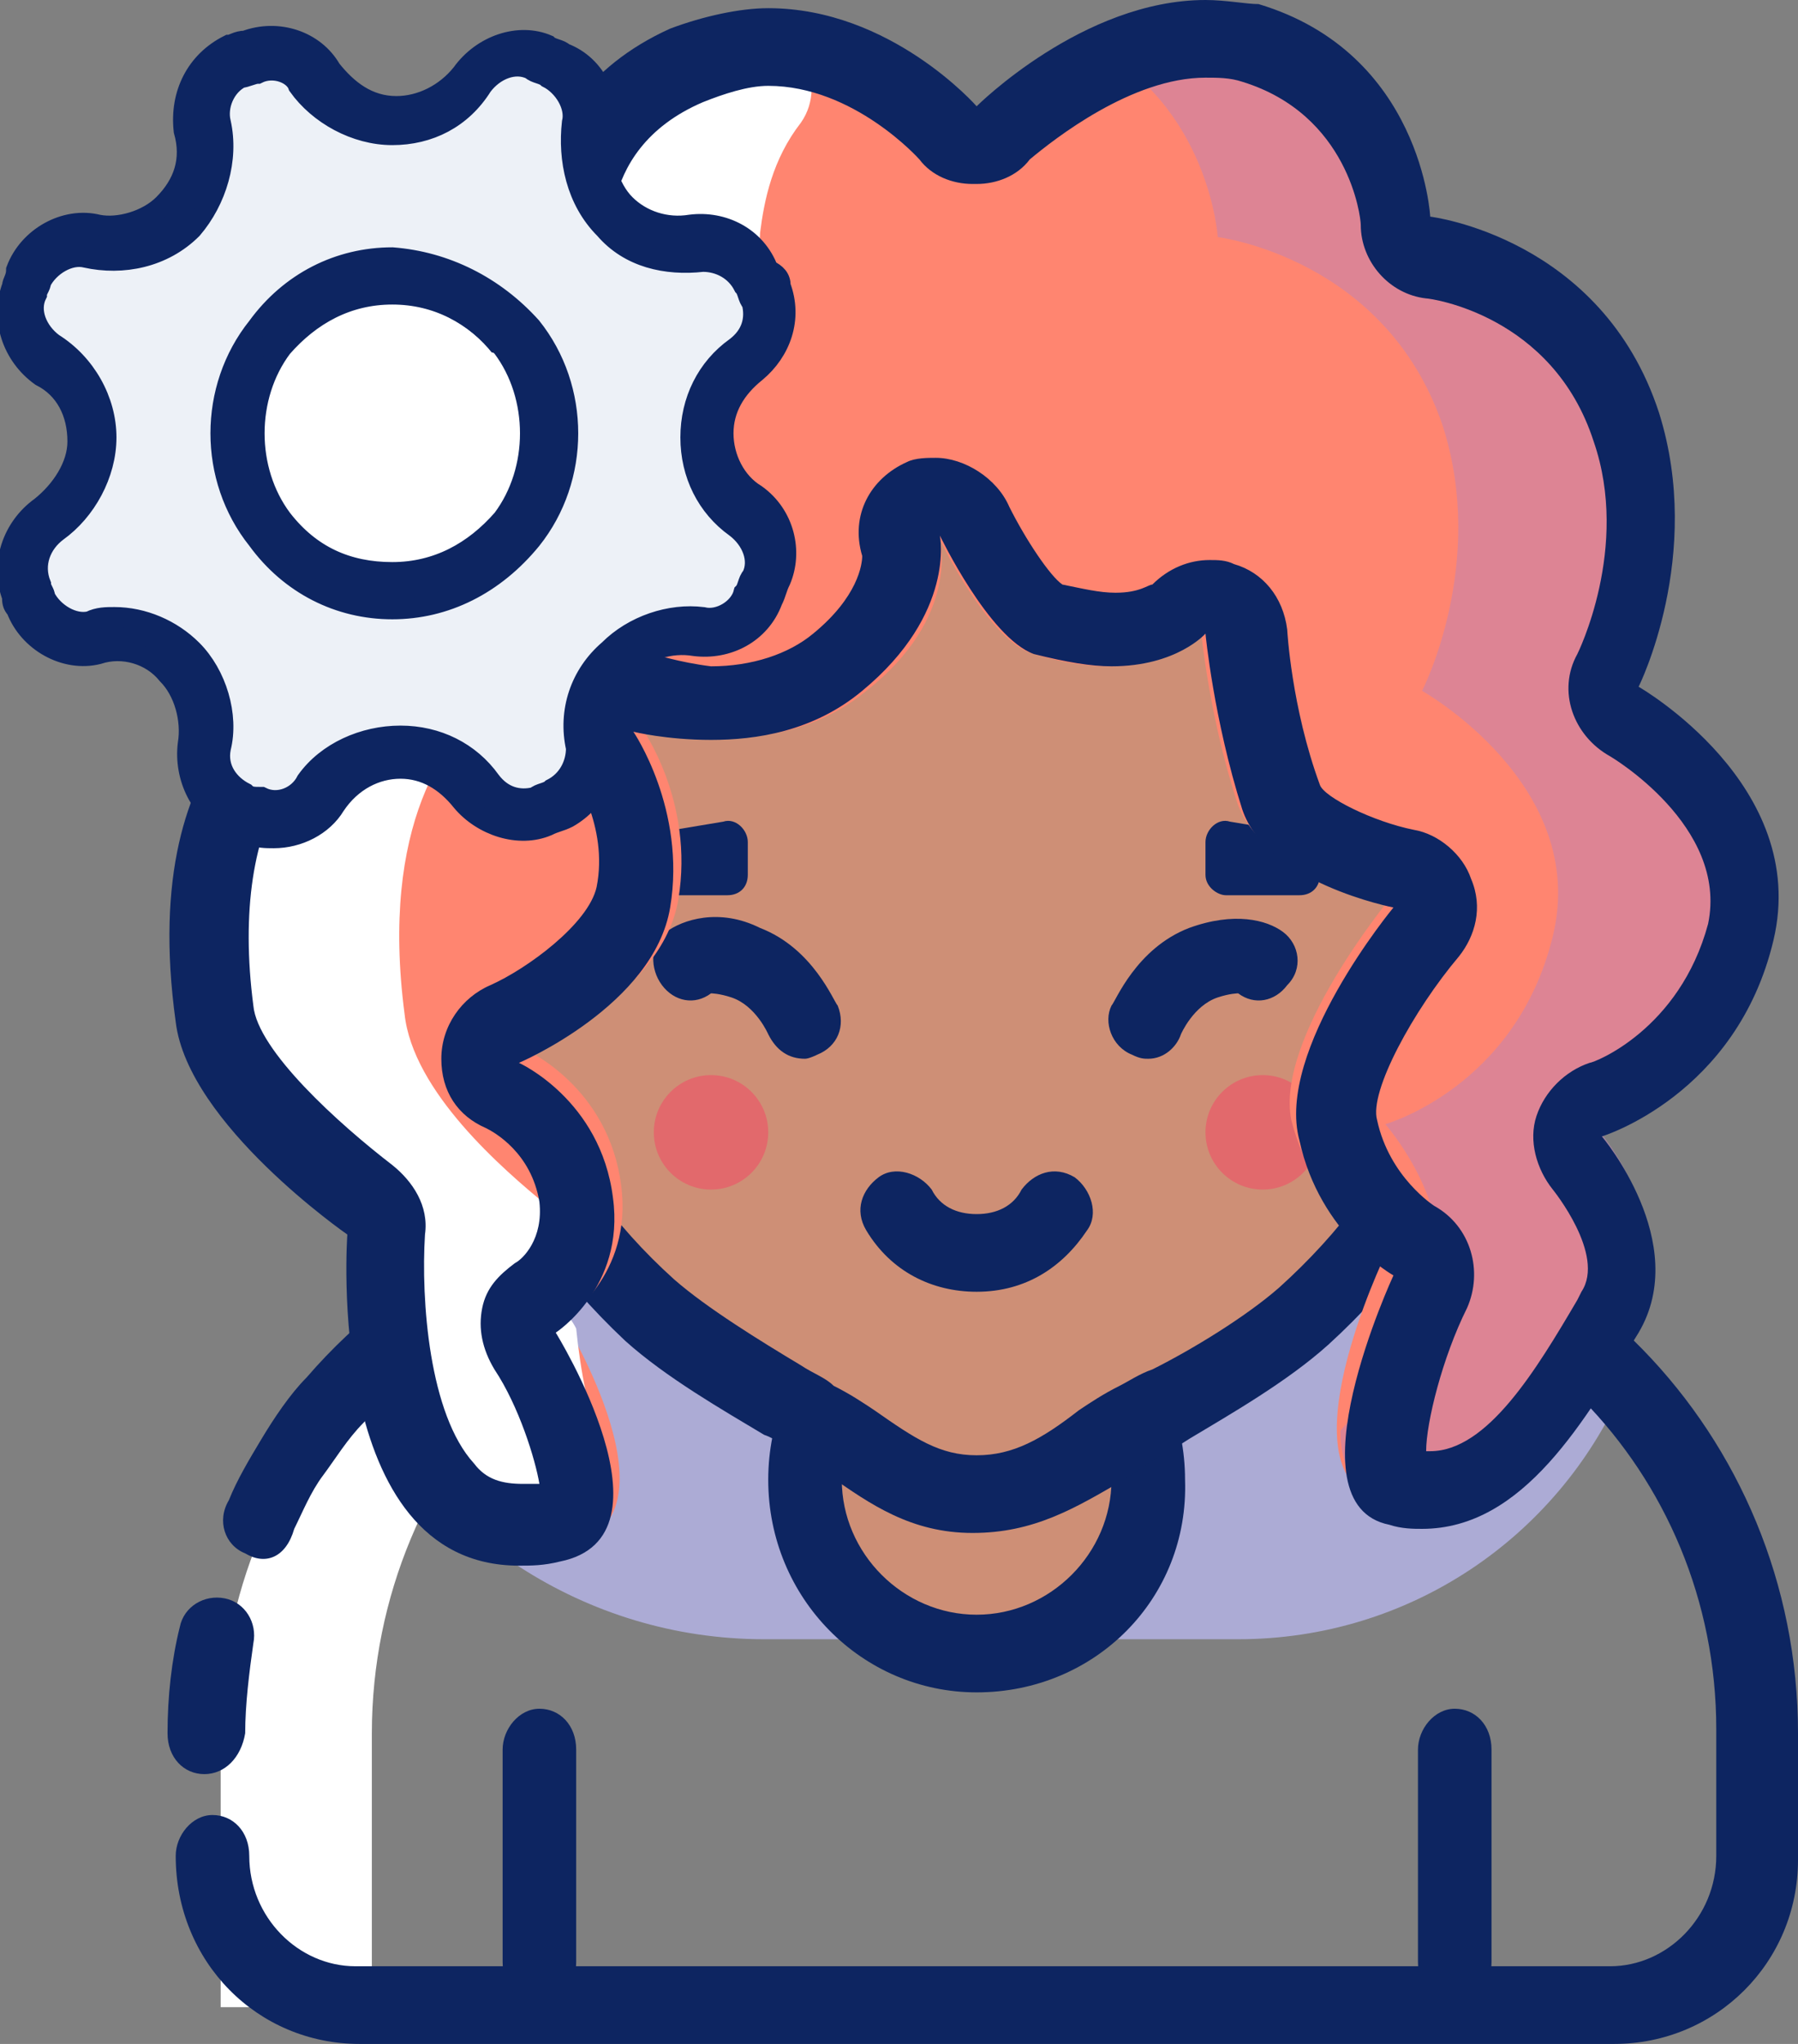
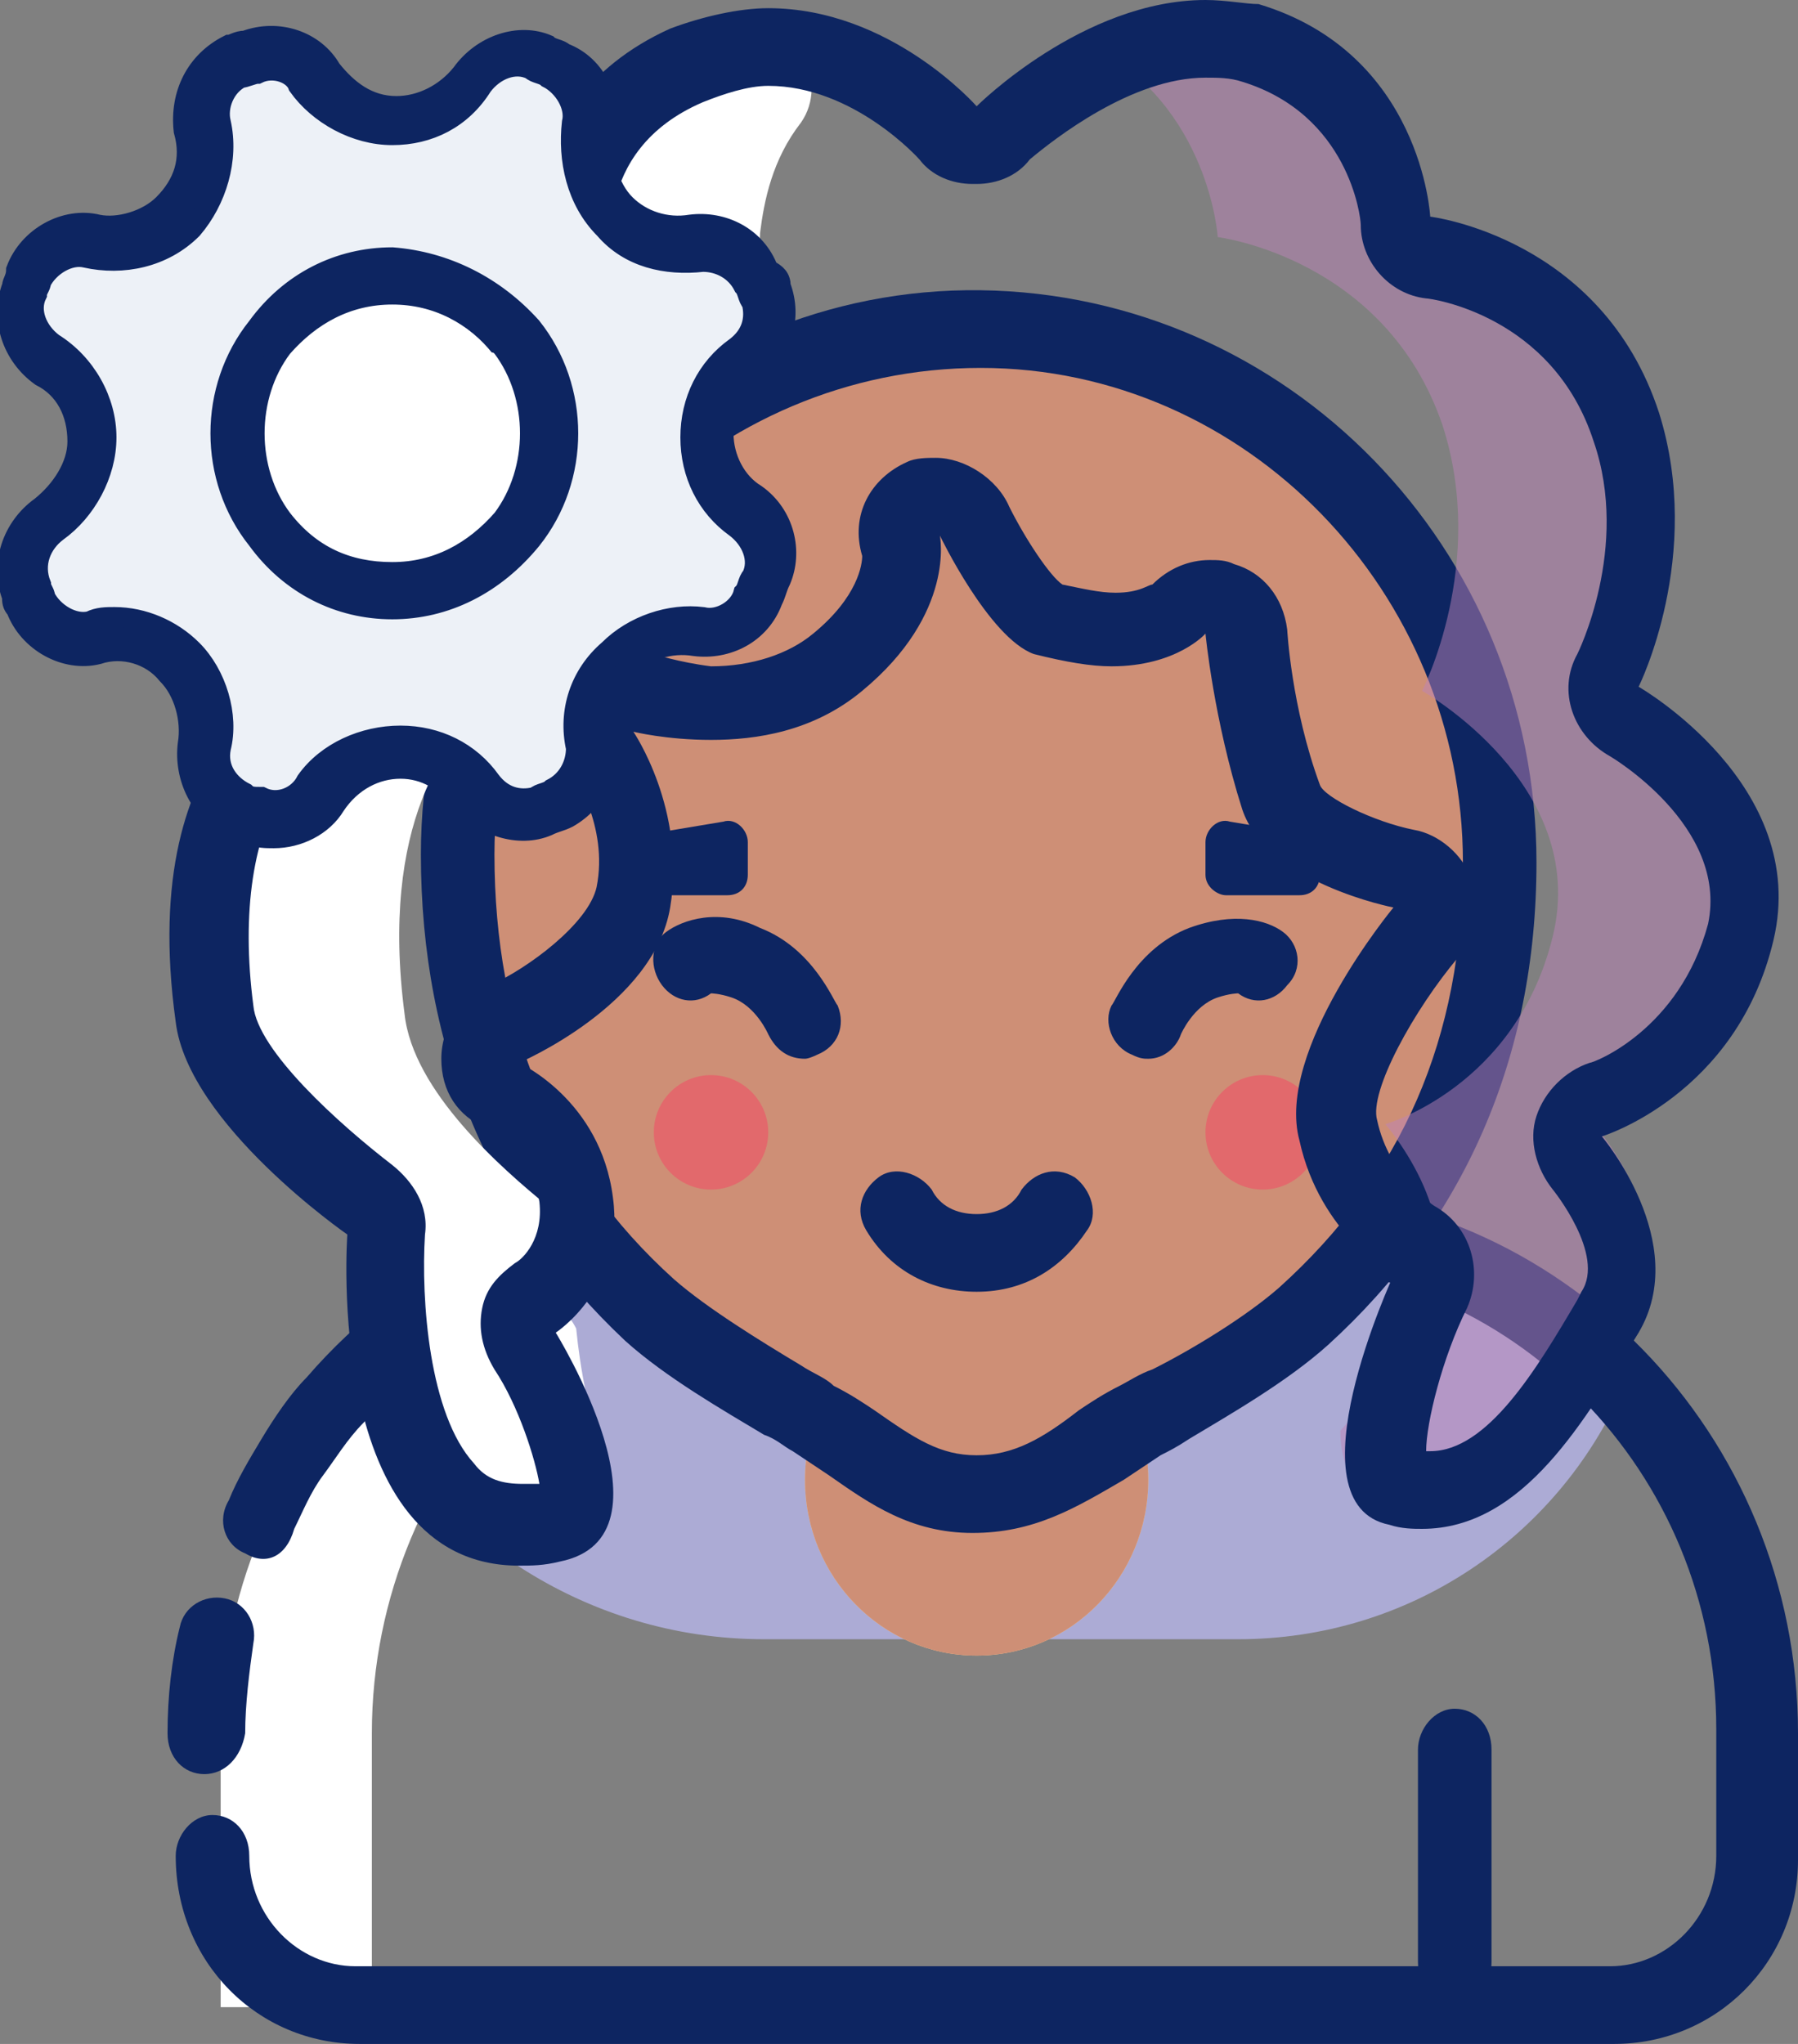
<svg xmlns="http://www.w3.org/2000/svg" version="1.1" id="Layer_1" x="0px" y="0px" viewBox="0 0 44 50" style="enable-background:new 0 0 44 50;" xml:space="preserve">
  <rect x="0" y="0" width="44" height="50" fill="#808080" stroke="none" />
  <style type="text/css">
	.st0{fill:#FFFFFF;}
	.st1{fill:#ACABD5;}
	.st2{fill:#0D2561;}
	.st3{fill:#FFCD8F;}
	.st4{fill:#CE8F76;}
	.st5{fill:#E2696C;}
	.st6{fill:#FF8570;}
	.st7{opacity:0.5;}
	.st8{fill:#BC84B7;}
	.st9{fill:#EDF1F7;}
	.st10{fill:#0D2561;stroke:#0D2561;stroke-width:0.5;stroke-miterlimit:10;}
</style>
  <g>
    <path class="st0" d="M21.2,30.1h-3.7c-6.7,0-12.1,5.5-12.1,12.3v6.7h3.7v-6.7C9.1,35.7,14.5,30.1,21.2,30.1z" />
    <path class="st1" d="M31,30.1H17.4c-3.4,0-6.4,1.4-8.7,3.7c1.8,3.7,5.6,6.3,10,6.3h11.6c4.2,0,7.8-2.5,9.4-6.1   C37.5,31.6,34.4,30.1,31,30.1z" />
    <path class="st2" d="M39.5,50H8.8c-2.5,0-4.5-2-4.5-4.6c0-0.5,0.4-1,0.9-1s0.9,0.4,0.9,1c0,1.5,1.2,2.7,2.6,2.7h30.7   c1.4,0,2.6-1.2,2.6-2.7v-3.1c0-6.3-5-11.4-11.2-11.4H17.4c-3.2,0-6.3,1.4-8.5,3.9c-0.4,0.4-0.7,0.9-1,1.3c-0.3,0.4-0.5,0.9-0.7,1.3   C7,38.1,6.5,38.3,6,38c-0.5-0.2-0.7-0.8-0.4-1.3c0.2-0.5,0.5-1,0.8-1.5c0.3-0.5,0.7-1.1,1.1-1.5c2.5-2.9,6.1-4.6,9.9-4.6H31   c7.2,0,13,6,13,13.3v3.1C44,48,42,50,39.5,50z" />
-     <path class="st2" d="M13.2,49c-0.5,0-0.9-0.4-0.9-1v-5.2c0-0.5,0.4-1,0.9-1s0.9,0.4,0.9,1v5.2C14.1,48.6,13.7,49,13.2,49z" />
    <path class="st2" d="M35.6,49c-0.5,0-0.9-0.4-0.9-1v-5.2c0-0.5,0.4-1,0.9-1c0.5,0,0.9,0.4,0.9,1v5.2C36.5,48.6,36.1,49,35.6,49z" />
    <ellipse class="st3" cx="23.9" cy="36.2" rx="4.2" ry="4.3" />
    <g>
      <ellipse class="st4" cx="23.9" cy="36.2" rx="4.2" ry="4.3" />
-       <path class="st2" d="M23.9,41.4c-2.8,0-5.1-2.3-5.1-5.2c0-2.9,2.3-5.2,5.1-5.2c2.8,0,5.1,2.3,5.1,5.2    C29.1,39.1,26.8,41.4,23.9,41.4z M23.9,32.9c-1.8,0-3.3,1.5-3.3,3.3c0,1.8,1.5,3.3,3.3,3.3c1.8,0,3.3-1.5,3.3-3.3    C27.2,34.4,25.7,32.9,23.9,32.9z" />
    </g>
    <path class="st4" d="M23.9,8c-7,0-12.8,5.8-12.8,13c0,4.3,1.5,8.1,4.7,11.1c1.2,1.1,3.1,2.1,4,2.6c1.6,1,2.5,1.9,4,1.9   c1.5,0,2.4-0.9,4-1.9c0.9-0.5,2.9-1.5,4-2.6c3.3-3,4.7-6.8,4.7-11.1C36.7,13.8,31,8,23.9,8z" />
    <path class="st2" d="M23.8,37.5c-1.5,0-2.5-0.7-3.5-1.4c-0.3-0.2-0.6-0.4-0.9-0.6c-0.2-0.1-0.4-0.3-0.7-0.4c-1-0.6-2.4-1.4-3.4-2.3   c-3.3-3.1-5-7.1-5-11.9C10.3,13.2,16.5,7,24,7.1c7.5,0.1,13.6,6.3,13.6,14c0,4.8-1.8,8.8-5.1,11.8c-1,0.9-2.4,1.7-3.4,2.3   c-0.3,0.2-0.5,0.3-0.7,0.4c-0.3,0.2-0.6,0.4-0.9,0.6C26.3,36.9,25.3,37.5,23.8,37.5z M24,9c-6.5,0-11.9,5.3-11.9,11.9   c0,4.2,1.4,7.7,4.4,10.4c0.8,0.7,2.1,1.5,3.1,2.1c0.3,0.2,0.6,0.3,0.8,0.5c0.4,0.2,0.7,0.4,1,0.6c1,0.7,1.6,1.1,2.5,1.1   c0.9,0,1.6-0.4,2.5-1.1c0.3-0.2,0.6-0.4,1-0.6c0.2-0.1,0.5-0.3,0.8-0.4c1-0.5,2.3-1.3,3.1-2c3-2.7,4.5-6.1,4.5-10.4   C35.8,14.5,30.5,9,24,9z" />
    <path class="st2" d="M5,43.4c-0.5,0-0.9-0.4-0.9-1c0-0.9,0.1-1.8,0.3-2.6c0.1-0.5,0.6-0.8,1.1-0.7c0.5,0.1,0.8,0.6,0.7,1.1   c-0.1,0.7-0.2,1.5-0.2,2.2C5.9,43,5.5,43.4,5,43.4z" />
    <ellipse class="st5" cx="17.4" cy="27.7" rx="1.4" ry="1.4" />
    <ellipse class="st5" cx="30.9" cy="27.7" rx="1.4" ry="1.4" />
    <path class="st2" d="M23.9,31.6c-1.1,0-2.1-0.5-2.7-1.5c-0.3-0.5-0.1-1,0.3-1.3c0.4-0.3,1-0.1,1.3,0.3c0.2,0.4,0.6,0.6,1.1,0.6   s0.9-0.2,1.1-0.6c0.3-0.4,0.8-0.6,1.3-0.3c0.4,0.3,0.6,0.9,0.3,1.3C26,31,25.1,31.6,23.9,31.6z" />
    <path class="st2" d="M28.1,25.9c-0.1,0-0.2,0-0.4-0.1c-0.5-0.2-0.7-0.8-0.5-1.2c0.1-0.1,0.6-1.4,1.9-1.9c1.1-0.4,1.9-0.2,2.3,0.1   c0.4,0.3,0.5,0.9,0.1,1.3c-0.3,0.4-0.8,0.5-1.2,0.2c0,0-0.2,0-0.5,0.1c-0.6,0.2-0.9,0.9-0.9,0.9C28.8,25.6,28.5,25.9,28.1,25.9z    M30.3,24.2L30.3,24.2L30.3,24.2z M30.3,24.2C30.3,24.2,30.3,24.2,30.3,24.2C30.3,24.2,30.3,24.2,30.3,24.2z M30.6,24.2   C30.6,24.2,30.6,24.2,30.6,24.2C30.6,24.2,30.6,24.2,30.6,24.2z" />
    <path class="st2" d="M19.7,25.9c-0.4,0-0.7-0.2-0.9-0.6c0,0-0.3-0.7-0.9-0.9c-0.3-0.1-0.5-0.1-0.5-0.1c-0.4,0.3-0.9,0.2-1.2-0.2   c-0.3-0.4-0.3-1,0.1-1.3c0.4-0.3,1.3-0.6,2.3-0.1c1.3,0.5,1.8,1.8,1.9,1.9c0.2,0.5,0,1-0.5,1.2C20,25.8,19.8,25.9,19.7,25.9z    M17.5,24.2L17.5,24.2L17.5,24.2z M17.5,24.2C17.5,24.2,17.5,24.2,17.5,24.2C17.5,24.2,17.5,24.2,17.5,24.2z M17.5,24.2   C17.5,24.2,17.5,24.2,17.5,24.2C17.5,24.2,17.5,24.2,17.5,24.2z" />
    <path class="st2" d="M17.8,21.9H16c-0.3,0-0.5-0.2-0.5-0.5v-0.5c0-0.3,0.2-0.5,0.4-0.5l1.8-0.3c0.3-0.1,0.6,0.2,0.6,0.5v0.8   C18.3,21.7,18.1,21.9,17.8,21.9z" />
    <path class="st2" d="M30,21.9h1.8c0.3,0,0.5-0.2,0.5-0.5v-0.5c0-0.3-0.2-0.5-0.4-0.5l-1.8-0.3c-0.3-0.1-0.6,0.2-0.6,0.5v0.8   C29.5,21.7,29.8,21.9,30,21.9z" />
-     <path class="st6" d="M23,13.2c0,0,0.5,1.9-1.8,3.7c-2.3,1.9-5.5,0.9-5.5,0.9s1.3,1.8,0.9,4.2c-0.4,2.4-3.7,3.7-3.7,3.7   s2,0.9,2.3,3.3c0.3,2.2-1.4,3.3-1.4,3.3s3,4.9,0.1,5.5c-5.8,1.2-5.1-7.8-5.1-7.8s-3.8-2.7-4.1-5.1c-0.9-7,3.2-8.4,3.2-8.4   S5.5,13.4,7.5,10c2.4-4.2,5.9-2.8,5.9-2.8s-0.9-4.2,3.2-6C20.7-0.7,23.9,3,23.9,3s3.3-3.4,6.8-2.3c3.9,1.2,4.1,5.1,4.1,5.1   s4.1,0.5,5.5,4.6c1.1,3.4-0.5,6.5-0.5,6.5s4.1,2.3,3.2,6c-0.9,3.7-4.1,4.6-4.1,4.6s2.2,2.5,0.9,4.6c-1.4,2.3-3,5.3-6,4.6   c-2.5-0.6,0.1-6,0.1-6s-1.7-1-2.3-3.3C31.2,25.4,34,22,34,22s-3-0.5-3.7-2.3c-0.7-2.1-0.9-4.2-0.9-4.2s-1.1,1.4-4.1,0.5   C24.2,15.7,23,13.2,23,13.2z" />
    <g class="st7">
      <path class="st8" d="M39.9,16.9c0,0,1.6-3.1,0.5-6.5c-1.4-4.2-5.5-4.6-5.5-4.6s-0.2-3.9-4.1-5.1c-1.5-0.4-2.9-0.1-4.1,0.4    c2.9,1.5,3.1,4.7,3.1,4.7s4.1,0.5,5.5,4.6c1.1,3.4-0.5,6.5-0.5,6.5s4.1,2.3,3.2,6c-0.9,3.7-4.1,4.6-4.1,4.6s2.2,2.5,0.9,4.6    c-0.6,1-1.2,2-2,2.9c0,0.8,0.3,1.5,1.1,1.7c3,0.7,4.6-2.3,6-4.6c1.3-2.2-0.9-4.6-0.9-4.6s3.2-0.9,4.1-4.6    C44,19.3,39.9,16.9,39.9,16.9z" />
    </g>
    <g>
      <path class="st0" d="M14.1,32.5c-0.1-0.2-0.2-0.3-0.2-0.3s0.1,0,0.1-0.1c0-0.6-0.1-1.1-0.1-1.5c0-0.4-0.2-0.9-0.5-1.1    c-1.1-0.9-3.3-2.8-3.5-4.7c-0.6-4.6,1-6.8,2.2-7.7c0.5-0.4,0.7-1.1,0.4-1.7c-0.5-1.2-1-3.2,0.2-5.4c1.4-2.5,3.2-3,4.5-3    c0.7,0,1.4-0.6,1.4-1.3c0.1-0.8,0.3-1.8,1-2.7c0.7-1-0.1-2.5-1.3-2.3c-0.5,0.1-1,0.2-1.5,0.5c-2.5,1.1-3.1,3.1-3.3,4.5    c-0.1,0.7-0.7,1.3-1.4,1.3c-1.2,0-3,0.6-4.5,3c-1.2,2.2-0.7,4.2-0.2,5.4c0.3,0.6,0.1,1.3-0.4,1.7c-1.1,0.9-2.8,3.1-2.2,7.7    c0.2,1.8,2.5,3.8,3.5,4.7c0.3,0.3,0.5,0.7,0.5,1.2c0,2.1,0.4,8,5.1,7.1c0,0,0,0,0,0c0.9-0.2,1.3-1.2,0.9-2.1    C14.4,34.6,14.2,33.5,14.1,32.5z" />
    </g>
    <path class="st2" d="M29.5,1.9c0.3,0,0.6,0,0.9,0.1c2.6,0.8,2.9,3.3,2.9,3.5c0,0.9,0.7,1.7,1.6,1.8c0.1,0,3.1,0.4,4.1,3.5   c0.9,2.6-0.4,5.2-0.4,5.2c-0.5,0.9-0.1,2,0.8,2.5c0,0,2.9,1.7,2.4,4.1c-0.7,2.6-2.8,3.4-2.9,3.4c-0.6,0.2-1.1,0.7-1.3,1.3   c-0.2,0.6,0,1.3,0.4,1.8c0,0,1.3,1.6,0.7,2.5l-0.1,0.2c-1,1.7-2.2,3.7-3.6,3.7c0,0-0.1,0-0.1,0c0-0.7,0.4-2.3,1-3.5   c0.4-0.9,0.1-2-0.8-2.5c0,0-1.1-0.7-1.4-2.1c-0.2-0.7,0.9-2.7,2-4c0.4-0.5,0.6-1.2,0.3-1.9c-0.2-0.6-0.8-1.1-1.4-1.2   c-1-0.2-2.2-0.8-2.3-1.1c-0.7-1.9-0.8-3.8-0.8-3.8c-0.1-0.8-0.6-1.4-1.3-1.6c-0.2-0.1-0.4-0.1-0.6-0.1c-0.5,0-1,0.2-1.4,0.6   c-0.1,0-0.3,0.2-0.9,0.2c-0.4,0-0.8-0.1-1.3-0.2c-0.3-0.2-0.9-1.1-1.3-1.9c-0.3-0.7-1.1-1.2-1.8-1.2c-0.2,0-0.5,0-0.7,0.1   c-0.9,0.4-1.4,1.3-1.1,2.3c0,0.2-0.1,1-1.2,1.9c-0.6,0.5-1.5,0.8-2.5,0.8C16.6,16.2,16,16,16,16l0,0c-0.2,0-0.3-0.1-0.5-0.1   c-0.6,0-1.2,0.3-1.5,0.8c-0.5,0.7-0.4,1.6,0,2.2c0,0,0.9,1.3,0.6,2.8c-0.2,0.9-1.7,2-2.6,2.4c-0.7,0.3-1.2,1-1.2,1.8   c0,0.8,0.4,1.4,1.1,1.7c0.2,0.1,1.1,0.6,1.3,1.8c0.1,0.9-0.4,1.4-0.6,1.5c-0.4,0.3-0.7,0.6-0.8,1.1c-0.1,0.5,0,1,0.3,1.5   c0.6,0.9,1,2.2,1.1,2.8c-0.2,0-0.3,0-0.4,0c-0.5,0-0.9-0.1-1.2-0.5c-1.1-1.2-1.3-4-1.2-5.6c0.1-0.7-0.3-1.3-0.8-1.7   c-1.3-1-3.3-2.8-3.4-3.9c-0.3-2.3,0-4.2,0.8-5.4c0.5-0.8,1.1-1.1,1.2-1.1c0.6-0.2,1-0.6,1.2-1.2c0.2-0.6,0-1.3-0.4-1.8   C8.8,15,7.4,13,8.7,10.7c0.8-1.4,1.8-2.1,3-2.1c0.4,0,0.7,0.1,0.8,0.1c0.2,0.1,0.5,0.1,0.7,0.1c0.4,0,0.8-0.2,1.2-0.4   c0.5-0.5,0.8-1.2,0.6-1.9c0-0.1-0.6-2.8,2.2-4c0.5-0.2,1.1-0.4,1.6-0.4c2.1,0,3.7,1.8,3.7,1.8c0.3,0.4,0.8,0.6,1.3,0.6   c0,0,0,0,0.1,0c0.5,0,1-0.2,1.3-0.6C25.8,3.4,27.7,1.9,29.5,1.9 M8.2,18.2L8.2,18.2L8.2,18.2 M29.5,0c-3,0-5.6,2.6-5.6,2.6   s-2.1-2.4-5.1-2.4c-0.7,0-1.6,0.2-2.4,0.5c-4.2,1.9-3.3,6.2-3.3,6.2s-0.6-0.2-1.4-0.2c-1.3,0-3.2,0.5-4.7,3.1   c-2,3.5,0.5,6.7,0.5,6.7S3.3,17.8,4.3,25c0.3,2.5,4.2,5.2,4.2,5.2s-0.6,8.1,4.2,8.1c0.3,0,0.6,0,1-0.1c3-0.6-0.1-5.6-0.1-5.6   s1.7-1.1,1.4-3.3c-0.3-2.4-2.3-3.3-2.3-3.3s3.3-1.4,3.7-3.8c0.4-2.4-0.9-4.3-0.9-4.3s0.8,0.2,1.9,0.2c1.1,0,2.5-0.2,3.7-1.2   c2.3-1.9,1.9-3.8,1.9-3.8s1.2,2.5,2.3,2.9c0.8,0.2,1.4,0.3,1.9,0.3c1.6,0,2.3-0.8,2.3-0.8s0.2,2.1,0.9,4.3c0.6,1.8,3.7,2.4,3.7,2.4   s-2.9,3.5-2.3,5.7c0.5,2.3,2.3,3.3,2.3,3.3s-2.6,5.6-0.1,6.1c0.3,0.1,0.6,0.1,0.8,0.1c2.5,0,4-2.7,5.3-4.8c1.3-2.2-0.9-4.8-0.9-4.8   s3.3-1,4.2-4.8c0.9-3.8-3.3-6.2-3.3-6.2s1.6-3.2,0.5-6.7c-1.4-4.3-5.6-4.8-5.6-4.8s-0.2-4-4.2-5.2C30.5,0.1,30,0,29.5,0L29.5,0z" />
    <g>
      <ellipse class="st0" cx="9.5" cy="10.8" rx="3.3" ry="3.4" />
      <g>
        <path class="st9" d="M15.1,5.2c-0.6-0.6-0.8-1.3-0.6-2.1c0.1-0.6-0.2-1.3-0.8-1.5c-0.1-0.1-0.3-0.1-0.4-0.2     c-0.6-0.2-1.3,0-1.7,0.5c-0.4,0.6-1.1,1-1.9,1C8.9,3,8.2,2.6,7.8,1.9c-0.4-0.6-1-0.8-1.6-0.5C6,1.4,5.9,1.5,5.8,1.5     c-0.6,0.3-1,0.9-0.8,1.6c0.2,0.8,0,1.6-0.6,2.2C3.8,5.9,2.9,6.1,2.2,5.9C1.6,5.7,0.9,6.1,0.6,6.7c0,0.1-0.1,0.2-0.1,0.3     c-0.2,0.6,0,1.3,0.6,1.7c0.7,0.4,1.1,1.1,1.1,2c0,0.8-0.4,1.5-1,2c-0.6,0.4-0.8,1.1-0.5,1.7c0,0.1,0.1,0.2,0.1,0.3     c0.3,0.6,0.9,1,1.6,0.8c0.7-0.2,1.6,0,2.1,0.6c0.6,0.6,0.8,1.3,0.6,2.1c-0.1,0.7,0.2,1.3,0.8,1.6C6,19.9,6.1,19.9,6.3,20     c0.6,0.2,1.3,0,1.6-0.5c0.4-0.6,1.1-1,1.9-1c0.8,0,1.4,0.4,1.9,1c0.4,0.5,1,0.7,1.6,0.5c0.2-0.1,0.3-0.1,0.5-0.2     c0.6-0.3,0.9-0.9,0.8-1.5c-0.1-0.7,0.1-1.5,0.6-2.1c0.5-0.5,1.3-0.8,2-0.7c0.6,0.1,1.2-0.2,1.5-0.8c0.1-0.2,0.1-0.3,0.2-0.5     c0.2-0.6,0-1.3-0.5-1.6c-0.6-0.4-0.9-1.1-0.9-1.9c0-0.8,0.4-1.4,0.9-1.9c0.5-0.4,0.7-1,0.5-1.6c-0.1-0.2-0.1-0.3-0.2-0.5     c-0.3-0.6-0.9-0.9-1.5-0.8C16.4,6,15.6,5.8,15.1,5.2z M12.6,13c-1.5,2-4.5,2-6,0c-1-1.4-1-3.3,0-4.7c1.5-2,4.5-2,6,0     C13.7,9.7,13.7,11.6,12.6,13z" />
        <path class="st10" d="M6.7,20.5c-0.2,0-0.4,0-0.6-0.1c-0.1-0.1-0.3-0.1-0.4-0.2c-0.8-0.3-1.2-1.2-1.1-2c0.1-0.6-0.1-1.3-0.5-1.7     C3.7,16,3,15.8,2.4,16c-0.8,0.2-1.7-0.3-2-1.1c-0.1-0.1-0.1-0.2-0.1-0.3c-0.3-0.8,0-1.7,0.7-2.2c0.5-0.4,0.9-1,0.9-1.6     c0-0.7-0.3-1.3-0.9-1.6c-0.7-0.5-1-1.4-0.7-2.2c0-0.1,0.1-0.2,0.1-0.4c0.3-0.8,1.2-1.3,2-1.1C2.9,5.6,3.6,5.4,4,5     c0.5-0.5,0.7-1.1,0.5-1.8C4.4,2.3,4.8,1.5,5.6,1.1C5.7,1.1,5.8,1,6,1c0.8-0.3,1.7,0,2.1,0.7C8.5,2.2,9,2.6,9.7,2.6     c0.6,0,1.2-0.3,1.6-0.8c0.5-0.7,1.4-1,2.1-0.7c0.1,0.1,0.3,0.1,0.4,0.2c0.8,0.3,1.2,1.2,1,2c-0.1,0.6,0.1,1.3,0.5,1.7v0     c0.4,0.4,1,0.6,1.6,0.5c0.8-0.1,1.6,0.3,1.9,1.1C19,6.7,19.1,6.8,19.1,7c0.3,0.8,0,1.6-0.6,2.1c-0.5,0.4-0.8,0.9-0.8,1.5     c0,0.6,0.3,1.2,0.8,1.5c0.7,0.5,0.9,1.4,0.6,2.1c-0.1,0.2-0.1,0.3-0.2,0.5c-0.3,0.8-1.1,1.2-1.9,1.1c-0.6-0.1-1.2,0.1-1.6,0.5     c-0.4,0.4-0.6,1.1-0.5,1.7c0.1,0.8-0.3,1.6-1,2c-0.2,0.1-0.3,0.1-0.5,0.2c-0.7,0.3-1.6,0-2.1-0.6c-0.4-0.5-0.9-0.8-1.5-0.8     c-0.6,0-1.2,0.3-1.6,0.9C7.9,20.2,7.3,20.5,6.7,20.5z M2.8,15.1c0.7,0,1.4,0.3,1.9,0.8c0.6,0.6,0.9,1.6,0.7,2.4     c-0.1,0.5,0.2,0.9,0.6,1.1c0.1,0.1,0.2,0.1,0.4,0.1c0.4,0.2,0.9,0,1.1-0.4C8,18.4,8.9,18,9.8,18c0.9,0,1.7,0.4,2.2,1.1     c0.3,0.4,0.7,0.5,1.1,0.4c0.1-0.1,0.3-0.1,0.4-0.2c0.4-0.2,0.6-0.6,0.6-1c-0.2-0.9,0.1-1.8,0.8-2.4c0.6-0.6,1.5-0.9,2.3-0.8     c0.4,0.1,0.9-0.2,1-0.6c0.1-0.1,0.1-0.3,0.2-0.4c0.2-0.4,0-0.9-0.4-1.2c-0.7-0.5-1.1-1.3-1.1-2.2c0-0.9,0.4-1.7,1.1-2.2     c0.4-0.3,0.5-0.7,0.4-1.1c-0.1-0.1-0.1-0.3-0.2-0.4c-0.2-0.4-0.6-0.6-1-0.6c-0.9,0.1-1.8-0.1-2.4-0.8v0C14.1,4.9,13.9,3.9,14,3     c0.1-0.4-0.2-0.9-0.6-1.1c-0.1-0.1-0.3-0.1-0.4-0.2c-0.4-0.2-0.9,0-1.2,0.4c-0.5,0.8-1.3,1.2-2.2,1.2c-0.9,0-1.8-0.5-2.3-1.2     C7.2,1.8,6.7,1.6,6.3,1.8C6.2,1.8,6,1.9,5.9,1.9C5.5,2.1,5.3,2.6,5.4,3c0.2,0.9-0.1,1.9-0.7,2.6C4,6.3,3,6.5,2.1,6.3     C1.7,6.2,1.2,6.5,1,6.9C1,7,0.9,7.1,0.9,7.2c-0.2,0.4,0,0.9,0.4,1.2c0.8,0.5,1.3,1.4,1.3,2.3c0,0.9-0.5,1.8-1.2,2.3     C1,13.3,0.8,13.8,1,14.3c0,0.1,0.1,0.2,0.1,0.3c0.2,0.4,0.7,0.7,1.1,0.6C2.4,15.1,2.6,15.1,2.8,15.1z M9.6,14.9     c-1.3,0-2.5-0.6-3.3-1.7c-1.2-1.5-1.2-3.7,0-5.2c0.8-1.1,2-1.7,3.3-1.7C10.9,6.4,12.1,7,13,8c1.2,1.5,1.2,3.7,0,5.2l0,0     C12.1,14.3,10.9,14.9,9.6,14.9z M9.6,7.2c-1.1,0-2,0.5-2.7,1.3c-0.9,1.2-0.9,3,0,4.2c0.7,0.9,1.6,1.3,2.7,1.3     c1.1,0,2-0.5,2.7-1.3c0.9-1.2,0.9-3,0-4.2C11.6,7.7,10.7,7.2,9.6,7.2z M12.6,13L12.6,13L12.6,13z" />
      </g>
    </g>
  </g>
</svg>